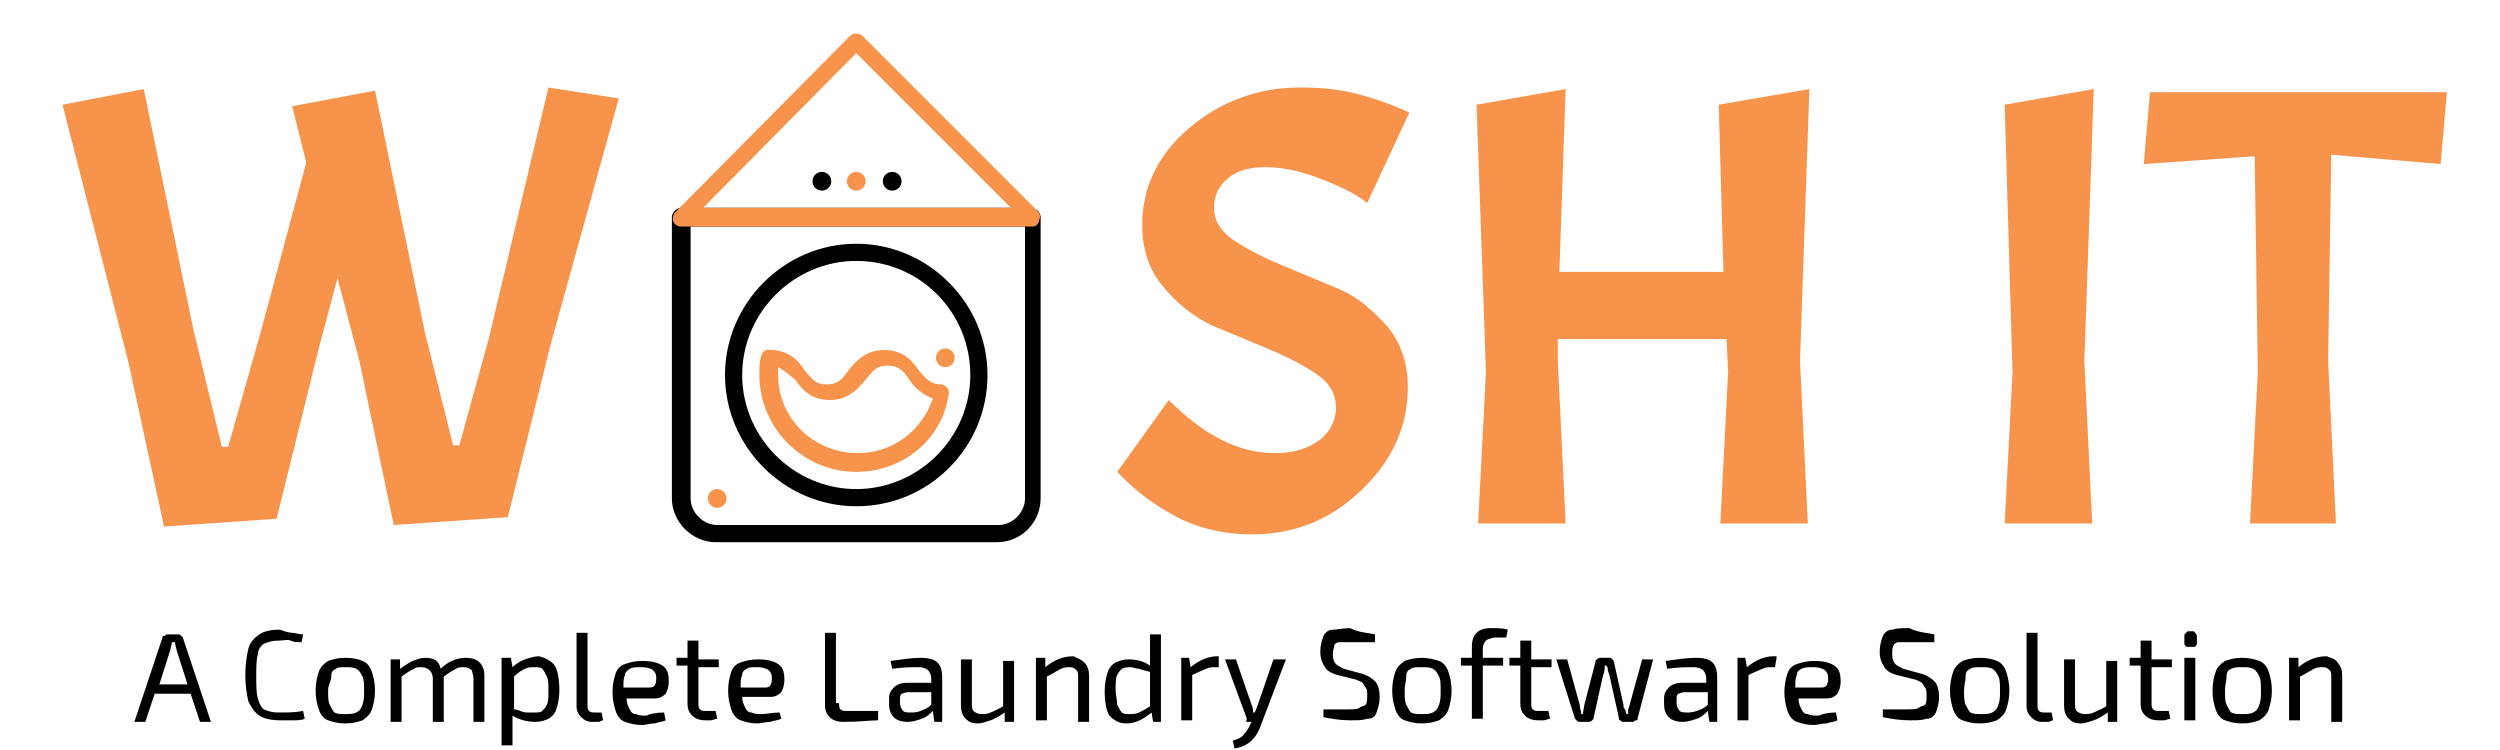
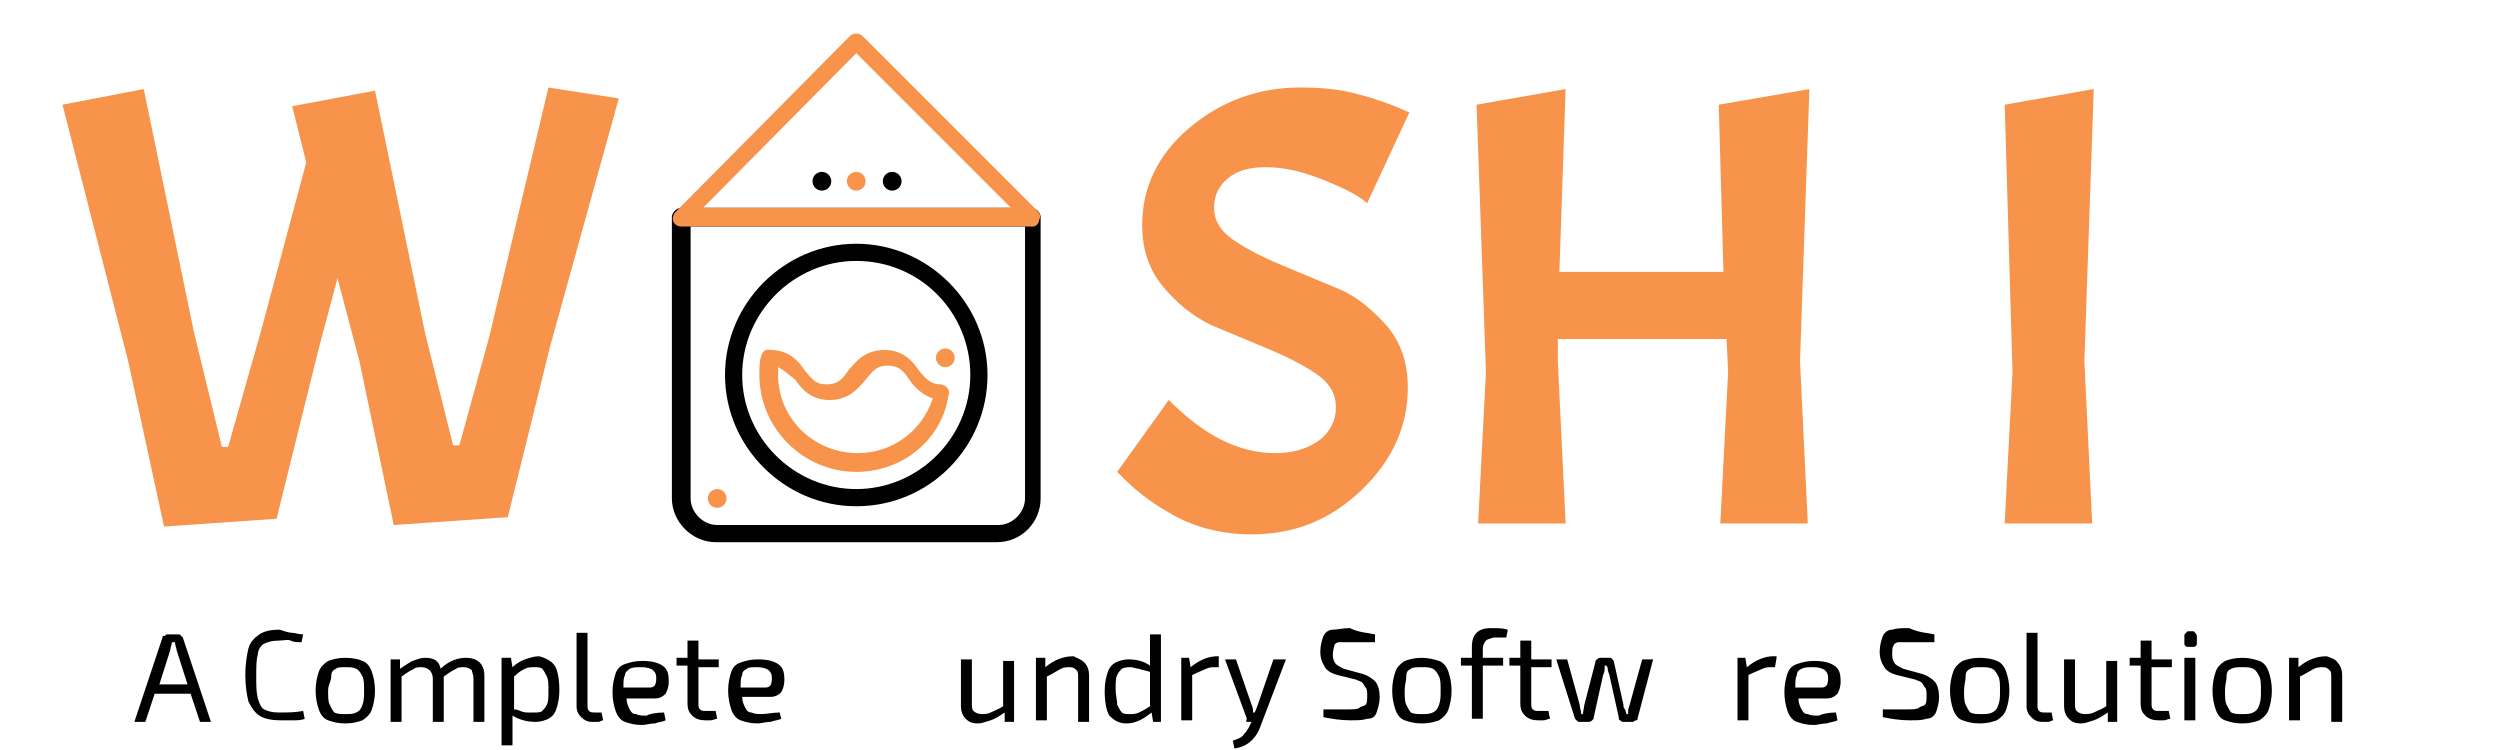
<svg xmlns="http://www.w3.org/2000/svg" version="1.1" id="Layer_1" x="0px" y="0px" viewBox="0 0 160 48" style="enable-background:new 0 0 160 48;" xml:space="preserve">
  <style type="text/css">
	.st0{fill:#F7934B;}
	.st1{fill:#010101;}
	.st2{enable-background:new    ;}
</style>
  <g>
    <g>
      <g>
        <path class="st0" d="M29,28.5h0.4l1.9-6.9l3.8-16l4.5,0.7l-4.4,15.9l-2.7,10.9l-7.3,0.5L23,23.1l-1.4-5.3l-1.2,4.5l-2.7,10.9     l-7.2,0.5L8.2,23.1L4,6.7l5.2-1l3.2,15.5l1.8,7.4h0.4l2.1-7.4l2.9-10.8l-0.9-3.6l5.3-1l3.2,15.5L29,28.5z" />
        <path class="st0" d="M74.8,25.6c2.3,2.3,4.5,3.4,6.8,3.4c1.2,0,2.1-0.3,2.8-0.8c0.7-0.5,1.1-1.3,1.1-2.1c0-0.9-0.4-1.6-1.3-2.2     s-1.9-1.1-3.1-1.6s-2.4-1-3.6-1.5c-1.2-0.6-2.2-1.4-3.1-2.5s-1.3-2.4-1.3-3.9c0-2.4,1-4.5,3-6.2s4.4-2.6,7.1-2.6     c1.3,0,2.5,0.1,3.6,0.4c1.2,0.3,2.3,0.7,3.4,1.2L87.5,13c-0.7-0.6-1.8-1.1-3.1-1.6c-1.3-0.5-2.4-0.7-3.4-0.7s-1.8,0.2-2.4,0.7     s-0.9,1.1-0.9,1.9c0,0.8,0.4,1.5,1.3,2.1s1.9,1.1,3.1,1.6s2.4,1,3.6,1.5s2.2,1.4,3.1,2.4c0.9,1.1,1.3,2.4,1.3,3.9     c0,2.5-1,4.7-3,6.6s-4.3,2.8-7,2.8c-2,0-3.8-0.5-5.3-1.4c-1.4-0.8-2.3-1.6-2.9-2.2l-0.4-0.4L74.8,25.6z" />
        <path class="st0" d="M115.8,5.7l-0.6,17.4l0.5,10.4h-5.6l0.5-9.7l-0.1-2.1H99.7v1.4l0.5,10.4h-5.6l0.5-9.7L94.5,6.7l5.7-1     l-0.4,11.7h10.5L110,6.7L115.8,5.7z" />
-         <path class="st0" d="M134,5.7l-0.6,17.4l0.5,10.4h-5.6l0.5-9.7l-0.5-17.1L134,5.7z" />
-         <path class="st0" d="M137.2,10.5l0.4-4.6h19l-0.4,4.6l-7-0.6L149,23.1l0.5,10.4H144l0.5-9.7L144.3,10L137.2,10.5z" />
+         <path class="st0" d="M134,5.7l-0.6,17.4l0.5,10.4h-5.6l0.5-9.7l-0.5-17.1z" />
      </g>
      <g>
        <path class="st1" d="M54.8,32.4c-4.6,0-8.4-3.8-8.4-8.4s3.8-8.4,8.4-8.4s8.4,3.8,8.4,8.4S59.5,32.4,54.8,32.4z M54.8,16.7     c-4,0-7.3,3.3-7.3,7.3s3.3,7.3,7.3,7.3s7.3-3.3,7.3-7.3S58.9,16.7,54.8,16.7z" />
        <g>
          <path class="st0" d="M54.8,30.2c-3.4,0-6.2-2.8-6.2-6.2c0-0.4,0-0.8,0.1-1.2c0.1-0.3,0.3-0.5,0.6-0.4c1.2,0,1.8,0.7,2.2,1.3      c0.5,0.6,0.7,0.9,1.4,0.9s1-0.3,1.4-0.9c0.5-0.6,1.1-1.3,2.3-1.3s1.8,0.7,2.2,1.3c0.5,0.6,0.8,0.9,1.4,0.9      c0.2,0,0.3,0.1,0.4,0.2c0.1,0.1,0.2,0.3,0.1,0.5C60.3,28.1,57.8,30.2,54.8,30.2L54.8,30.2z M49.8,23.5c0,0.2,0,0.3,0,0.5      c0,2.8,2.3,5,5.1,5c2.2,0,4.1-1.4,4.8-3.5c-0.6-0.2-1.2-0.7-1.5-1.2c-0.4-0.6-0.7-0.9-1.4-0.9s-0.9,0.3-1.4,0.9      s-1.1,1.3-2.3,1.3s-1.8-0.7-2.2-1.3C50.5,24,50.2,23.7,49.8,23.5L49.8,23.5z" />
          <circle class="st0" cx="60.5" cy="22.9" r="0.6" />
          <circle class="st0" cx="45.9" cy="31.9" r="0.6" />
          <circle class="st0" cx="54.8" cy="11.6" r="0.6" />
        </g>
        <circle class="st1" cx="57.1" cy="11.6" r="0.6" />
        <circle class="st1" cx="52.6" cy="11.6" r="0.6" />
        <path class="st1" d="M63.8,34.7h-18c-1.5,0-2.8-1.3-2.8-2.8v-18c0-0.3,0.3-0.6,0.6-0.6l0,0H66c0.3,0,0.6,0.3,0.6,0.6l0,0v18     C66.6,33.4,65.4,34.7,63.8,34.7L63.8,34.7z M44.2,14.5v17.4c0,0.9,0.8,1.7,1.7,1.7h18c0.9,0,1.7-0.8,1.7-1.7V14.5H44.2z" />
        <path class="st0" d="M66.1,14.5H43.6c-0.2,0-0.4-0.1-0.5-0.3s0-0.5,0.1-0.6L54.4,2.3c0.2-0.2,0.6-0.2,0.8,0l0,0l11.2,11.2     c0.2,0.2,0.2,0.4,0.1,0.6C66.5,14.3,66.3,14.5,66.1,14.5L66.1,14.5z M45,13.3h19.7l-9.9-9.9L45,13.3z" />
      </g>
    </g>
    <g class="st2">
      <path class="st1" d="M12.2,44.4H9.9l-0.6,1.8H8.6l1.8-5.4c0-0.1,0-0.1,0.1-0.1s0.1-0.1,0.2-0.1h0.7c0.1,0,0.1,0,0.2,0.1    s0.1,0.1,0.1,0.1l1.8,5.4h-0.7L12.2,44.4z M12,43.8l-0.7-2.2c0-0.1-0.1-0.3-0.1-0.5H11c0,0.2-0.1,0.3-0.1,0.5l-0.7,2.2H12z" />
      <path class="st1" d="M18.7,40.5c0.2,0,0.4,0.1,0.7,0.1l-0.1,0.5c-0.3,0-0.5,0-0.7-0.1s-0.4,0-0.8,0c-0.4,0-0.7,0.1-0.9,0.2    s-0.4,0.4-0.4,0.7c-0.1,0.3-0.1,0.8-0.1,1.4s0,1,0.1,1.4c0.1,0.3,0.2,0.6,0.4,0.7s0.5,0.2,0.9,0.2c0.6,0,1.1,0,1.6-0.1l0.1,0.5    c-0.2,0.1-0.5,0.1-0.7,0.1c-0.2,0-0.5,0-0.9,0c-0.5,0-1-0.1-1.3-0.3c-0.3-0.2-0.5-0.5-0.7-0.9c-0.1-0.4-0.2-1-0.2-1.7    s0.1-1.3,0.2-1.7c0.1-0.4,0.4-0.7,0.7-0.9c0.3-0.2,0.7-0.3,1.3-0.3C18.2,40.4,18.5,40.5,18.7,40.5z" />
      <path class="st1" d="M23.2,42.3c0.3,0.1,0.5,0.4,0.6,0.7c0.1,0.3,0.2,0.7,0.2,1.2c0,0.5-0.1,0.9-0.2,1.2c-0.1,0.3-0.3,0.5-0.6,0.7    c-0.3,0.1-0.6,0.2-1.1,0.2c-0.5,0-0.8-0.1-1.1-0.2c-0.3-0.1-0.5-0.4-0.6-0.7c-0.1-0.3-0.2-0.7-0.2-1.2c0-0.5,0.1-0.9,0.2-1.2    c0.1-0.3,0.3-0.5,0.6-0.7c0.3-0.1,0.6-0.2,1.1-0.2C22.6,42.1,23,42.2,23.2,42.3z M21.5,42.8c-0.2,0.1-0.3,0.2-0.3,0.5    S21,43.8,21,44.2s0,0.7,0.1,0.9s0.2,0.4,0.3,0.5c0.2,0.1,0.4,0.1,0.7,0.1s0.5,0,0.7-0.1c0.2-0.1,0.3-0.2,0.4-0.5s0.1-0.5,0.1-0.9    s0-0.7-0.1-0.9s-0.2-0.4-0.4-0.5c-0.2-0.1-0.4-0.1-0.7-0.1S21.6,42.7,21.5,42.8z" />
      <path class="st1" d="M30.7,42.4c0.2,0.2,0.3,0.5,0.3,0.8v3h-0.7v-2.8c0-0.2-0.1-0.4-0.1-0.5c-0.1-0.1-0.3-0.2-0.5-0.2    c-0.2,0-0.4,0-0.5,0.1c-0.2,0.1-0.4,0.2-0.8,0.5v2.9h-0.7v-2.8c0-0.2-0.1-0.4-0.2-0.5c-0.1-0.1-0.3-0.2-0.5-0.2    c-0.2,0-0.4,0-0.5,0.1c-0.2,0.1-0.4,0.2-0.8,0.5v2.9h-0.7v-4h0.6l0,0.6c0.3-0.2,0.6-0.4,0.8-0.5c0.3-0.1,0.5-0.2,0.8-0.2    c0.6,0,0.9,0.2,1,0.7c0.5-0.5,1.1-0.7,1.6-0.7C30.2,42.1,30.5,42.2,30.7,42.4z" />
      <path class="st1" d="M35.5,42.6c0.2,0.3,0.3,0.9,0.3,1.6c0,0.5-0.1,0.9-0.2,1.2c-0.1,0.3-0.3,0.5-0.5,0.6s-0.5,0.2-0.8,0.2    c-0.5,0-1-0.1-1.5-0.4c0,0.2,0,0.4,0,0.8v1.1h-0.7v-5.6h0.6l0.1,0.6c0.2-0.2,0.5-0.4,0.8-0.5s0.6-0.2,0.9-0.2    C34.9,42.1,35.3,42.3,35.5,42.6z M34.7,45.5c0.1-0.1,0.2-0.2,0.3-0.4c0.1-0.2,0.1-0.5,0.1-0.9c0-0.4,0-0.7-0.1-0.9    c-0.1-0.2-0.2-0.4-0.3-0.5c-0.1-0.1-0.3-0.1-0.5-0.1c-0.2,0-0.4,0-0.6,0.1s-0.4,0.2-0.7,0.5v2.1c0,0,0.2,0,0.4,0.1    c0.2,0.1,0.4,0.1,0.5,0.1c0.1,0,0.3,0,0.4,0C34.4,45.6,34.6,45.6,34.7,45.5z" />
      <path class="st1" d="M37.6,45.1c0,0.2,0,0.3,0.1,0.4c0.1,0.1,0.2,0.1,0.4,0.1h0.4l0.1,0.5c-0.1,0-0.2,0.1-0.3,0.1    c-0.1,0-0.3,0-0.4,0c-0.3,0-0.5-0.1-0.7-0.3c-0.2-0.2-0.3-0.4-0.3-0.7v-4.7h0.7L37.6,45.1z" />
      <path class="st1" d="M42.5,45.6l0.1,0.5c-0.2,0.1-0.4,0.1-0.7,0.2c-0.3,0-0.6,0.1-0.8,0.1c-0.5,0-0.8-0.1-1.1-0.2    c-0.3-0.1-0.5-0.4-0.6-0.7c-0.1-0.3-0.2-0.7-0.2-1.2c0-0.5,0.1-0.9,0.2-1.2s0.3-0.5,0.6-0.6s0.6-0.2,1.1-0.2c0.6,0,1,0.1,1.3,0.3    c0.3,0.2,0.4,0.5,0.4,1c0,0.4-0.1,0.6-0.2,0.8c-0.2,0.2-0.4,0.3-0.7,0.3h-1.8c0,0.3,0.1,0.5,0.2,0.7c0.1,0.2,0.2,0.3,0.4,0.3    c0.2,0.1,0.4,0.1,0.7,0.1C41.5,45.7,42,45.6,42.5,45.6z M40.3,42.8C40.2,42.9,40,43,40,43.2c-0.1,0.2-0.1,0.4-0.1,0.8h1.7    c0.3,0,0.4-0.2,0.4-0.6c0-0.3-0.1-0.4-0.2-0.5c-0.1-0.1-0.4-0.2-0.7-0.2C40.7,42.7,40.5,42.7,40.3,42.8z" />
      <path class="st1" d="M44.7,42.7v2.3c0,0.2,0,0.3,0.1,0.4c0.1,0.1,0.2,0.1,0.4,0.1h0.6l0.1,0.5c-0.1,0-0.3,0.1-0.4,0.1    c-0.2,0-0.3,0-0.4,0c-0.3,0-0.6-0.1-0.8-0.3c-0.2-0.2-0.3-0.4-0.3-0.8v-2.4h-0.7v-0.5l0.7,0V41h0.7v1.2h1.3v0.5H44.7z" />
      <path class="st1" d="M49.9,45.6L50,46c-0.2,0.1-0.4,0.1-0.7,0.2c-0.3,0-0.6,0.1-0.8,0.1c-0.5,0-0.8-0.1-1.1-0.2    c-0.3-0.1-0.5-0.4-0.6-0.7c-0.1-0.3-0.2-0.7-0.2-1.2c0-0.5,0.1-0.9,0.2-1.2s0.3-0.5,0.6-0.6s0.6-0.2,1.1-0.2c0.6,0,1,0.1,1.3,0.3    c0.3,0.2,0.4,0.5,0.4,1c0,0.4-0.1,0.6-0.2,0.8c-0.2,0.2-0.4,0.3-0.7,0.3h-1.8c0,0.3,0.1,0.5,0.2,0.7c0.1,0.2,0.2,0.3,0.4,0.3    c0.2,0.1,0.4,0.1,0.7,0.1C49,45.7,49.5,45.6,49.9,45.6z M47.8,42.8c-0.2,0.1-0.3,0.2-0.3,0.4c-0.1,0.2-0.1,0.4-0.1,0.8H49    c0.3,0,0.4-0.2,0.4-0.6c0-0.3-0.1-0.4-0.2-0.5c-0.1-0.1-0.4-0.2-0.7-0.2C48.1,42.7,47.9,42.7,47.8,42.8z" />
-       <path class="st1" d="M53.7,45c0,0.2,0,0.3,0.1,0.4c0.1,0.1,0.2,0.1,0.4,0.1h2l0,0.6c-0.5,0-1.2,0.1-2.2,0.1    c-0.4,0-0.7-0.1-0.9-0.3c-0.2-0.2-0.3-0.4-0.3-0.8v-4.6h0.7V45z" />
-       <path class="st1" d="M60,42.4c0.2,0.2,0.3,0.5,0.3,1v2.8h-0.5l-0.1-0.7c-0.2,0.2-0.4,0.4-0.7,0.5c-0.3,0.1-0.6,0.2-0.9,0.2    c-0.4,0-0.7-0.1-0.9-0.3c-0.2-0.2-0.3-0.5-0.3-0.8v-0.4c0-0.3,0.1-0.5,0.3-0.7c0.2-0.2,0.5-0.3,0.8-0.3h1.6v-0.3    c0-0.2-0.1-0.4-0.2-0.5c-0.1-0.1-0.3-0.2-0.6-0.2c-0.4,0-1,0-1.7,0.1l-0.1-0.5c0.7-0.1,1.4-0.2,1.9-0.2    C59.4,42.1,59.8,42.2,60,42.4z M58.9,45.5c0.3-0.1,0.5-0.2,0.7-0.4v-0.8l-1.5,0c-0.2,0-0.3,0.1-0.4,0.1c-0.1,0.1-0.1,0.2-0.1,0.4    V45c0,0.2,0.1,0.4,0.2,0.5c0.1,0.1,0.3,0.1,0.5,0.1C58.4,45.6,58.7,45.6,58.9,45.5z" />
      <path class="st1" d="M64.9,42.2v4h-0.6l0-0.6c-0.3,0.2-0.6,0.4-0.9,0.5c-0.3,0.1-0.6,0.2-0.8,0.2c-0.4,0-0.6-0.1-0.8-0.3    c-0.2-0.2-0.3-0.5-0.3-0.8v-3h0.7V45c0,0.2,0,0.4,0.1,0.5c0.1,0.1,0.3,0.2,0.5,0.2c0.2,0,0.4,0,0.6-0.1c0.2-0.1,0.5-0.2,0.8-0.4    v-2.9H64.9z" />
      <path class="st1" d="M69.4,42.4c0.2,0.2,0.3,0.5,0.3,0.8v3H69v-2.8c0-0.3,0-0.4-0.1-0.5c-0.1-0.1-0.2-0.2-0.4-0.2    c-0.2,0-0.4,0-0.6,0.1c-0.2,0.1-0.5,0.3-0.9,0.5v2.8h-0.7v-4h0.6l0,0.6c0.6-0.5,1.2-0.7,1.8-0.7C68.9,42.1,69.2,42.2,69.4,42.4z" />
      <path class="st1" d="M74.3,40.5v5.7h-0.5l-0.1-0.6c-0.5,0.4-1,0.7-1.6,0.7c-0.5,0-0.8-0.2-1.1-0.5c-0.2-0.3-0.3-0.9-0.3-1.6    c0-0.5,0.1-0.9,0.2-1.2c0.1-0.3,0.3-0.5,0.5-0.6c0.2-0.1,0.5-0.2,0.8-0.2c0.5,0,1,0.1,1.4,0.4c0-0.2,0-0.5,0-0.8v-1.2H74.3z     M71.5,45.1c0.1,0.2,0.2,0.4,0.3,0.5c0.1,0.1,0.3,0.1,0.5,0.1c0.2,0,0.4,0,0.6-0.1c0.2-0.1,0.4-0.2,0.7-0.4v-2.2    c-0.3-0.1-0.5-0.1-0.7-0.2c-0.2,0-0.4-0.1-0.5-0.1c-0.2,0-0.4,0-0.6,0.1c-0.1,0.1-0.2,0.2-0.3,0.4c-0.1,0.2-0.1,0.5-0.1,0.9    S71.5,44.8,71.5,45.1z" />
      <path class="st1" d="M78,42.1L78,42.7h-0.2c-0.2,0-0.4,0-0.6,0.1c-0.2,0.1-0.5,0.2-0.9,0.4v2.9h-0.7v-4h0.5l0.1,0.6    c0.6-0.5,1.2-0.7,1.7-0.7H78z" />
      <path class="st1" d="M82.3,42.2l-1.6,4.2c-0.3,0.9-0.9,1.4-1.7,1.5l-0.1-0.5c0.3-0.1,0.6-0.2,0.7-0.4c0.2-0.2,0.3-0.4,0.4-0.6    l0.1-0.2H80c-0.1,0-0.1,0-0.2,0S79.8,46,79.8,46l-1.4-3.8h0.7l1,2.9c0.1,0.2,0.1,0.4,0.1,0.5h0.1c0,0,0.1-0.2,0.2-0.5l1-2.9H82.3z    " />
      <path class="st1" d="M88,40.6l0,0.5c-0.5,0-1.1,0-1.6,0c-0.3,0-0.5,0-0.7,0c-0.1,0-0.3,0.1-0.3,0.2s-0.1,0.3-0.1,0.6    c0,0.3,0.1,0.5,0.2,0.6c0.1,0.1,0.3,0.2,0.5,0.3l1.1,0.3c0.4,0.1,0.7,0.3,0.9,0.5c0.2,0.2,0.3,0.6,0.3,1c0,0.4-0.1,0.7-0.2,1    s-0.3,0.4-0.6,0.4c-0.3,0.1-0.6,0.1-1.1,0.1c-0.6,0-1.2-0.1-1.7-0.2l0-0.5c0.3,0,0.5,0,0.6,0c0.4,0,0.7,0,0.9,0    c0.4,0,0.7,0,0.8-0.1s0.3-0.1,0.4-0.2c0.1-0.1,0.1-0.3,0.1-0.6c0-0.2,0-0.4-0.1-0.5s-0.1-0.2-0.2-0.3c-0.1-0.1-0.2-0.1-0.4-0.2    l-1.2-0.3c-0.4-0.1-0.7-0.3-0.8-0.5c-0.2-0.3-0.3-0.6-0.3-1c0-0.4,0.1-0.7,0.2-1c0.1-0.2,0.3-0.4,0.6-0.4s0.6-0.1,1.1-0.1    C87,40.5,87.6,40.5,88,40.6z" />
      <path class="st1" d="M92.1,42.3c0.3,0.1,0.5,0.4,0.6,0.7c0.1,0.3,0.2,0.7,0.2,1.2c0,0.5-0.1,0.9-0.2,1.2c-0.1,0.3-0.3,0.5-0.6,0.7    c-0.3,0.1-0.6,0.2-1.1,0.2c-0.5,0-0.8-0.1-1.1-0.2c-0.3-0.1-0.5-0.4-0.6-0.7c-0.1-0.3-0.2-0.7-0.2-1.2c0-0.5,0.1-0.9,0.2-1.2    c0.1-0.3,0.3-0.5,0.6-0.7c0.3-0.1,0.6-0.2,1.1-0.2C91.4,42.1,91.8,42.2,92.1,42.3z M90.3,42.8c-0.2,0.1-0.3,0.2-0.3,0.5    s-0.1,0.5-0.1,0.9s0,0.7,0.1,0.9s0.2,0.4,0.3,0.5c0.2,0.1,0.4,0.1,0.7,0.1s0.5,0,0.7-0.1c0.2-0.1,0.3-0.2,0.4-0.5s0.1-0.5,0.1-0.9    s0-0.7-0.1-0.9s-0.2-0.4-0.4-0.5c-0.2-0.1-0.4-0.1-0.7-0.1S90.4,42.7,90.3,42.8z" />
      <path class="st1" d="M95.1,41c-0.1,0.1-0.2,0.3-0.2,0.5v0.6h1.3v0.5h-1.3v3.4h-0.7v-3.4h-0.7v-0.5l0.7,0v-0.7    c0-0.4,0.1-0.7,0.3-0.9c0.2-0.2,0.5-0.3,0.9-0.3c0.5,0,0.8,0,1.1,0.1l-0.1,0.5h-0.8C95.3,40.9,95.2,40.9,95.1,41z" />
      <path class="st1" d="M98,42.7v2.3c0,0.2,0,0.3,0.1,0.4c0.1,0.1,0.2,0.1,0.4,0.1h0.6l0.1,0.5c-0.1,0-0.3,0.1-0.4,0.1    c-0.2,0-0.3,0-0.4,0c-0.3,0-0.6-0.1-0.8-0.3c-0.2-0.2-0.3-0.4-0.3-0.8v-2.4h-0.7v-0.5l0.7,0V41H98v1.2h1.3v0.5H98z" />
      <path class="st1" d="M104.8,46c0,0.1,0,0.1-0.1,0.1s-0.1,0.1-0.2,0.1h-0.6c-0.1,0-0.1,0-0.2-0.1c-0.1,0-0.1-0.1-0.1-0.2l-0.6-2.7    l-0.1-0.3c0-0.1,0-0.2-0.1-0.3h-0.1l0,0.2c0,0.2-0.1,0.4-0.1,0.4l-0.6,2.7c0,0.1,0,0.1-0.1,0.2c0,0-0.1,0.1-0.2,0.1h-0.6    c-0.1,0-0.1,0-0.2-0.1s-0.1-0.1-0.1-0.1l-1.2-3.8h0.7l0.8,2.9c0,0.2,0.1,0.4,0.1,0.6h0.1l0.1-0.6l0.7-2.7c0-0.1,0-0.1,0.1-0.2    c0,0,0.1-0.1,0.2-0.1h0.6c0.1,0,0.1,0,0.2,0.1c0,0,0.1,0.1,0.1,0.2l0.6,2.7c0,0.1,0,0.2,0.1,0.3l0.1,0.3h0.1l0-0.2    c0-0.2,0.1-0.3,0.1-0.4l0.8-2.9h0.7L104.8,46z" />
-       <path class="st1" d="M109.6,42.4c0.2,0.2,0.3,0.5,0.3,1v2.8h-0.5l-0.1-0.7c-0.2,0.2-0.4,0.4-0.7,0.5c-0.3,0.1-0.6,0.2-0.9,0.2    c-0.4,0-0.7-0.1-0.9-0.3c-0.2-0.2-0.3-0.5-0.3-0.8v-0.4c0-0.3,0.1-0.5,0.3-0.7c0.2-0.2,0.5-0.3,0.8-0.3h1.6v-0.3    c0-0.2-0.1-0.4-0.2-0.5c-0.1-0.1-0.3-0.2-0.6-0.2c-0.4,0-1,0-1.7,0.1l-0.1-0.5c0.7-0.1,1.4-0.2,1.9-0.2    C109.1,42.1,109.4,42.2,109.6,42.4z M108.6,45.5c0.3-0.1,0.5-0.2,0.7-0.4v-0.8l-1.5,0c-0.2,0-0.3,0.1-0.4,0.1    c-0.1,0.1-0.1,0.2-0.1,0.4V45c0,0.2,0.1,0.4,0.2,0.5c0.1,0.1,0.3,0.1,0.5,0.1C108.1,45.6,108.3,45.6,108.6,45.5z" />
      <path class="st1" d="M113.7,42.1l-0.1,0.6h-0.2c-0.2,0-0.4,0-0.6,0.1c-0.2,0.1-0.5,0.2-0.9,0.4v2.9h-0.7v-4h0.5l0.1,0.6    c0.6-0.5,1.2-0.7,1.7-0.7H113.7z" />
      <path class="st1" d="M117.5,45.6l0.1,0.5c-0.2,0.1-0.4,0.1-0.7,0.2c-0.3,0-0.6,0.1-0.8,0.1c-0.5,0-0.8-0.1-1.1-0.2    c-0.3-0.1-0.5-0.4-0.6-0.7c-0.1-0.3-0.2-0.7-0.2-1.2c0-0.5,0.1-0.9,0.2-1.2c0.1-0.3,0.3-0.5,0.6-0.6c0.3-0.1,0.6-0.2,1.1-0.2    c0.6,0,1,0.1,1.3,0.3s0.4,0.5,0.4,1c0,0.4-0.1,0.6-0.2,0.8c-0.2,0.2-0.4,0.3-0.7,0.3h-1.8c0,0.3,0.1,0.5,0.2,0.7    c0.1,0.2,0.2,0.3,0.4,0.3c0.2,0.1,0.4,0.1,0.7,0.1C116.6,45.7,117,45.6,117.5,45.6z M115.3,42.8c-0.2,0.1-0.3,0.2-0.3,0.4    c-0.1,0.2-0.1,0.4-0.1,0.8h1.7c0.3,0,0.4-0.2,0.4-0.6c0-0.3-0.1-0.4-0.2-0.5c-0.1-0.1-0.4-0.2-0.7-0.2    C115.7,42.7,115.5,42.7,115.3,42.8z" />
      <path class="st1" d="M123.8,40.6l0,0.5c-0.5,0-1.1,0-1.6,0c-0.3,0-0.5,0-0.7,0c-0.1,0-0.3,0.1-0.3,0.2c-0.1,0.1-0.1,0.3-0.1,0.6    c0,0.3,0.1,0.5,0.2,0.6c0.1,0.1,0.3,0.2,0.5,0.3l1.1,0.3c0.4,0.1,0.7,0.3,0.9,0.5c0.2,0.2,0.3,0.6,0.3,1c0,0.4-0.1,0.7-0.2,1    c-0.1,0.2-0.3,0.4-0.6,0.4c-0.3,0.1-0.6,0.1-1.1,0.1c-0.6,0-1.2-0.1-1.7-0.2l0-0.5c0.3,0,0.5,0,0.6,0c0.4,0,0.7,0,0.9,0    c0.4,0,0.7,0,0.8-0.1s0.3-0.1,0.4-0.2c0.1-0.1,0.1-0.3,0.1-0.6c0-0.2,0-0.4-0.1-0.5s-0.1-0.2-0.2-0.3c-0.1-0.1-0.2-0.1-0.4-0.2    l-1.2-0.3c-0.4-0.1-0.7-0.3-0.8-0.5c-0.2-0.3-0.3-0.6-0.3-1c0-0.4,0.1-0.7,0.2-1c0.1-0.2,0.3-0.4,0.6-0.4c0.3-0.1,0.6-0.1,1.1-0.1    C122.8,40.5,123.4,40.5,123.8,40.6z" />
      <path class="st1" d="M127.8,42.3c0.3,0.1,0.5,0.4,0.6,0.7c0.1,0.3,0.2,0.7,0.2,1.2c0,0.5-0.1,0.9-0.2,1.2    c-0.1,0.3-0.3,0.5-0.6,0.7c-0.3,0.1-0.6,0.2-1.1,0.2c-0.5,0-0.8-0.1-1.1-0.2c-0.3-0.1-0.5-0.4-0.6-0.7c-0.1-0.3-0.2-0.7-0.2-1.2    c0-0.5,0.1-0.9,0.2-1.2c0.1-0.3,0.3-0.5,0.6-0.7c0.3-0.1,0.6-0.2,1.1-0.2C127.2,42.1,127.6,42.2,127.8,42.3z M126.1,42.8    c-0.2,0.1-0.3,0.2-0.3,0.5s-0.1,0.5-0.1,0.9s0,0.7,0.1,0.9s0.2,0.4,0.3,0.5c0.2,0.1,0.4,0.1,0.7,0.1s0.5,0,0.7-0.1    c0.2-0.1,0.3-0.2,0.4-0.5s0.1-0.5,0.1-0.9s0-0.7-0.1-0.9s-0.2-0.4-0.4-0.5c-0.2-0.1-0.4-0.1-0.7-0.1S126.2,42.7,126.1,42.8z" />
      <path class="st1" d="M130.4,45.1c0,0.2,0,0.3,0.1,0.4c0.1,0.1,0.2,0.1,0.4,0.1h0.4l0.1,0.5c-0.1,0-0.2,0.1-0.3,0.1    c-0.1,0-0.3,0-0.4,0c-0.3,0-0.5-0.1-0.7-0.3c-0.2-0.2-0.3-0.4-0.3-0.7v-4.7h0.7L130.4,45.1z" />
      <path class="st1" d="M135.5,42.2v4h-0.6l0-0.6c-0.3,0.2-0.6,0.4-0.9,0.5c-0.3,0.1-0.6,0.2-0.8,0.2c-0.4,0-0.6-0.1-0.8-0.3    c-0.2-0.2-0.3-0.5-0.3-0.8v-3h0.7V45c0,0.2,0,0.4,0.1,0.5c0.1,0.1,0.3,0.2,0.5,0.2c0.2,0,0.4,0,0.6-0.1c0.2-0.1,0.5-0.2,0.8-0.4    v-2.9H135.5z" />
      <path class="st1" d="M137.7,42.7v2.3c0,0.2,0,0.3,0.1,0.4c0.1,0.1,0.2,0.1,0.4,0.1h0.6l0.1,0.5c-0.1,0-0.3,0.1-0.4,0.1    c-0.2,0-0.3,0-0.4,0c-0.3,0-0.6-0.1-0.8-0.3c-0.2-0.2-0.3-0.4-0.3-0.8v-2.4h-0.7v-0.5l0.7,0V41h0.7v1.2h1.3v0.5H137.7z" />
      <path class="st1" d="M140.6,40.7v0.5c0,0.1-0.1,0.2-0.2,0.2H140c-0.1,0-0.2-0.1-0.2-0.2v-0.5c0-0.1,0-0.1,0.1-0.2s0.1-0.1,0.2-0.1    h0.3C140.5,40.5,140.6,40.6,140.6,40.7z M140.5,46.1h-0.7v-4h0.7V46.1z" />
      <path class="st1" d="M144.6,42.3c0.3,0.1,0.5,0.4,0.6,0.7c0.1,0.3,0.2,0.7,0.2,1.2c0,0.5-0.1,0.9-0.2,1.2    c-0.1,0.3-0.3,0.5-0.6,0.7c-0.3,0.1-0.6,0.2-1.1,0.2c-0.5,0-0.8-0.1-1.1-0.2c-0.3-0.1-0.5-0.4-0.6-0.7c-0.1-0.3-0.2-0.7-0.2-1.2    c0-0.5,0.1-0.9,0.2-1.2c0.1-0.3,0.3-0.5,0.6-0.7c0.3-0.1,0.6-0.2,1.1-0.2C144,42.1,144.3,42.2,144.6,42.3z M142.8,42.8    c-0.2,0.1-0.3,0.2-0.3,0.5s-0.1,0.5-0.1,0.9s0,0.7,0.1,0.9s0.2,0.4,0.3,0.5c0.2,0.1,0.4,0.1,0.7,0.1s0.5,0,0.7-0.1    c0.2-0.1,0.3-0.2,0.4-0.5s0.1-0.5,0.1-0.9s0-0.7-0.1-0.9s-0.2-0.4-0.4-0.5c-0.2-0.1-0.4-0.1-0.7-0.1S143,42.7,142.8,42.8z" />
      <path class="st1" d="M149.6,42.4c0.2,0.2,0.3,0.5,0.3,0.8v3h-0.7v-2.8c0-0.3,0-0.4-0.1-0.5c-0.1-0.1-0.2-0.2-0.4-0.2    c-0.2,0-0.4,0-0.6,0.1s-0.5,0.3-0.9,0.5v2.8h-0.7v-4h0.6l0,0.6c0.6-0.5,1.2-0.7,1.8-0.7C149.2,42.1,149.5,42.2,149.6,42.4z" />
    </g>
  </g>
</svg>